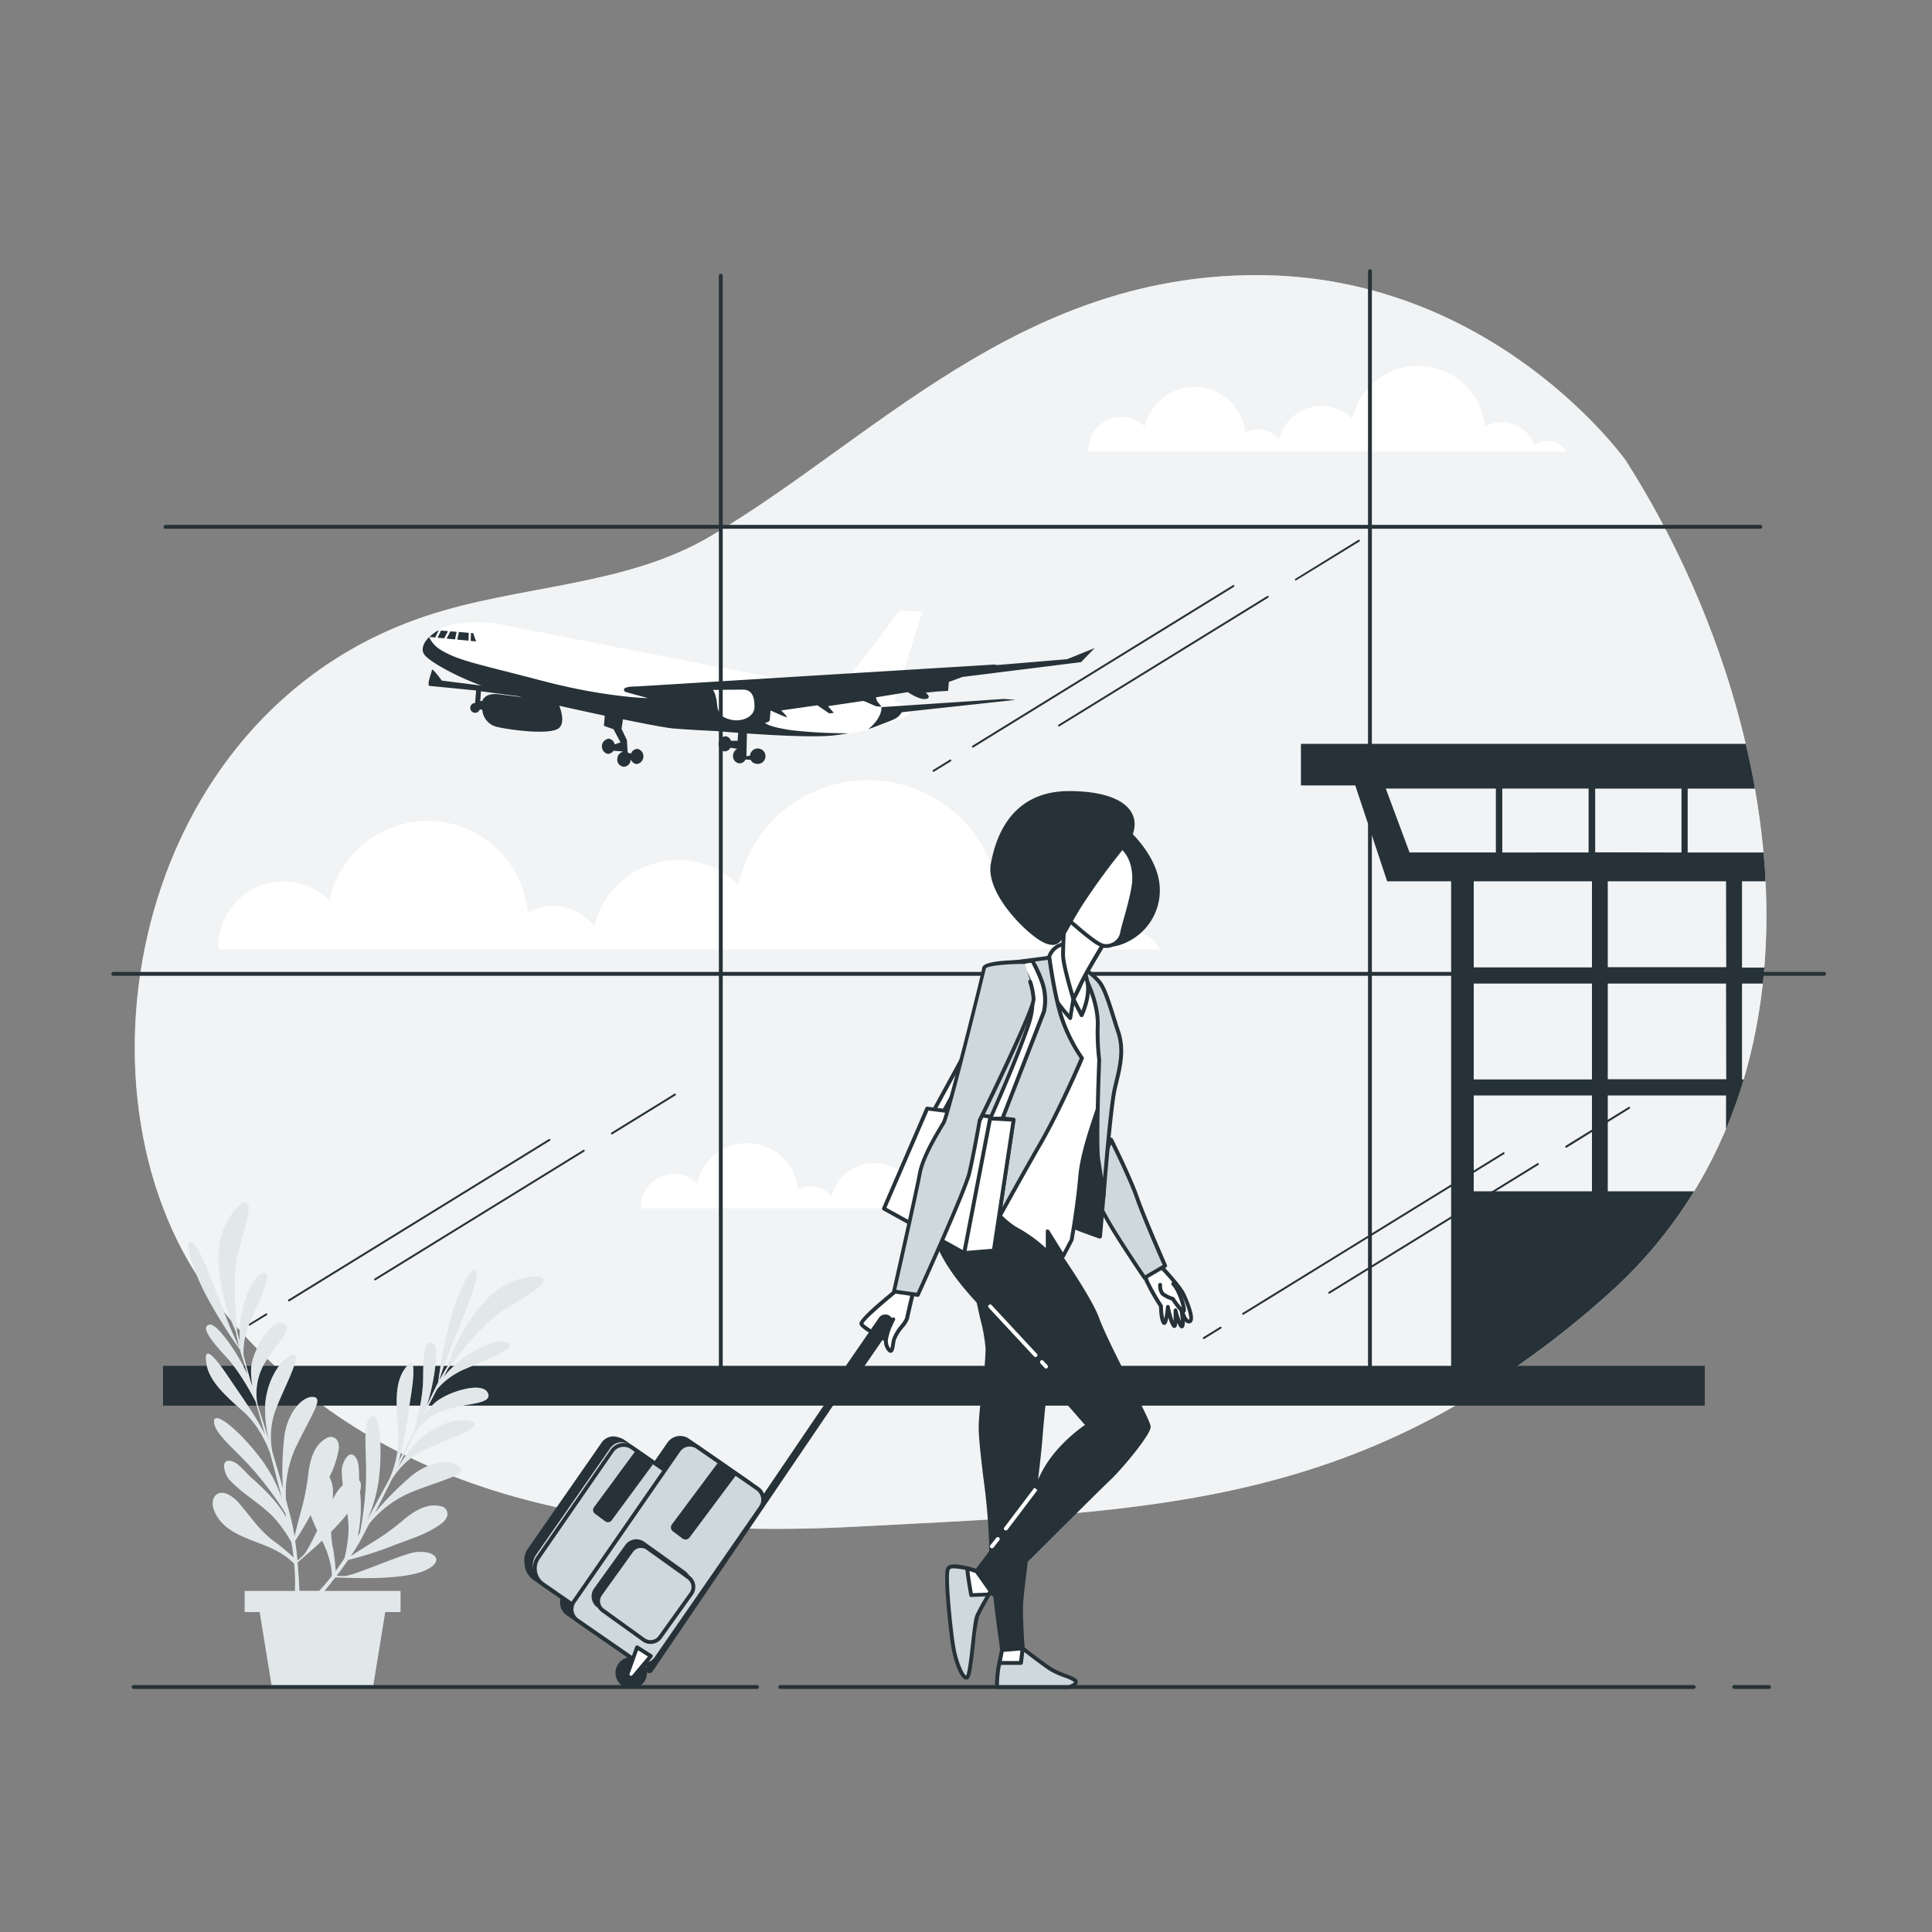
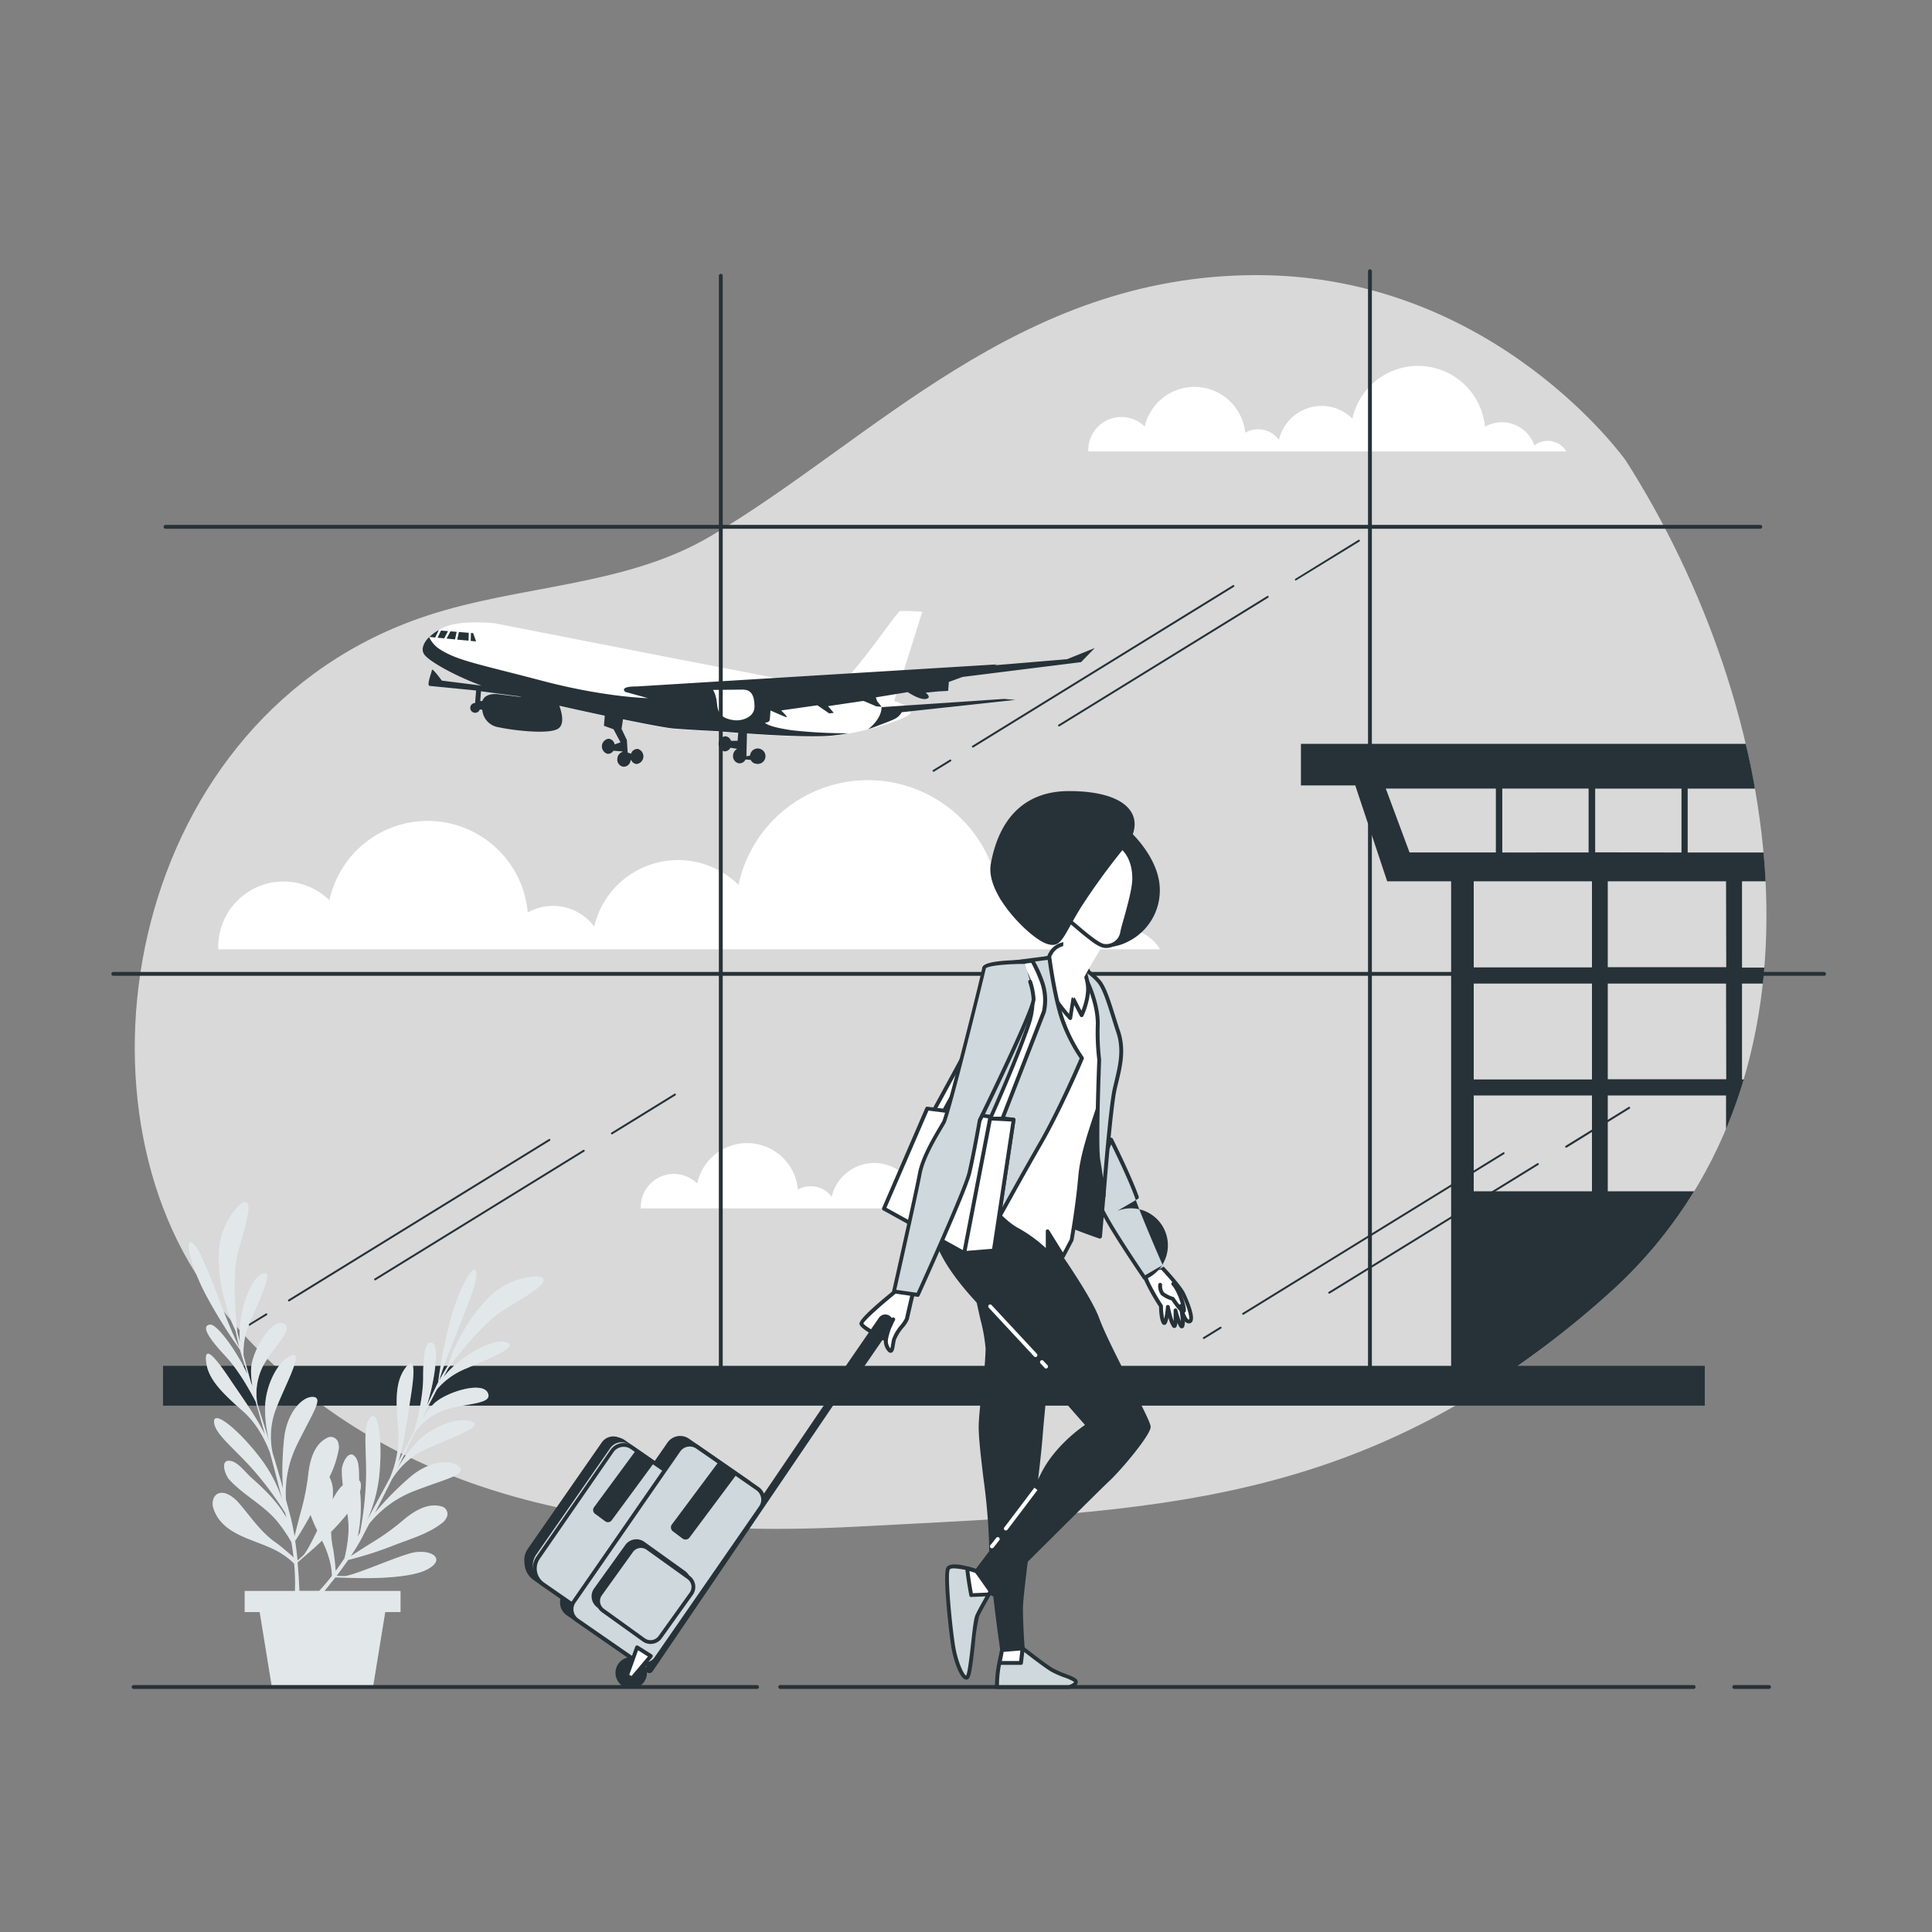
<svg xmlns="http://www.w3.org/2000/svg" viewBox="0 0 500 500">
  <rect x="0" y="0" width="500" height="500" fill="#808080" stroke="none" />
  <g id="freepik--background-simple--inject-274">
-     <path d="M420.7,119.11s-34.06-48-95.65-47.91S225.93,114,183.78,138.83c-22.07,13-49.25,12.54-73.42,20.56C33.07,185,15.64,285.85,55.74,336.77c34.72,44.07,88.22,62.44,165.58,58.34s132-4.32,194.56-59.91S461.42,182.79,420.7,119.11Z" style="fill:#CFD8DC" />
    <path d="M420.7,119.11s-34.06-48-95.65-47.91S225.93,114,183.78,138.83c-22.07,13-49.25,12.54-73.42,20.56C33.07,185,15.64,285.85,55.74,336.77c34.72,44.07,88.22,62.44,165.58,58.34s132-4.32,194.56-59.91S461.42,182.79,420.7,119.11Z" style="fill:#fff;opacity:0.7" />
  </g>
  <g id="freepik--Clouds--inject-274">
    <path d="M400.54,114.1a5.62,5.62,0,0,0-3.44,1.17,8.9,8.9,0,0,0-12.79-4.84A17.4,17.4,0,0,0,350,108.34a11.32,11.32,0,0,0-19,5.49,6.76,6.76,0,0,0-5.42-2.73,6.66,6.66,0,0,0-3.32.88,13.2,13.2,0,0,0-26-1.59,8.59,8.59,0,0,0-14.62,6.12c0,.11,0,.21,0,.32H405.37A5.65,5.65,0,0,0,400.54,114.1Z" style="fill:#fff" />
    <path d="M284.76,310a5.62,5.62,0,0,0-3.43,1.17,8.9,8.9,0,0,0-12.79-4.84,17.41,17.41,0,0,0-34.35-2.09,11.3,11.3,0,0,0-18.95,5.49,6.75,6.75,0,0,0-8.74-1.86,13.2,13.2,0,0,0-26.06-1.58,8.58,8.58,0,0,0-14.61,6.12c0,.11,0,.21,0,.32H289.6A5.68,5.68,0,0,0,284.76,310Z" style="fill:#fff" />
    <path d="M290.71,240.32a11.09,11.09,0,0,0-6.77,2.3,17.52,17.52,0,0,0-25.18-9.53A34.27,34.27,0,0,0,191.12,229a22.28,22.28,0,0,0-37.34,10.81,13.28,13.28,0,0,0-17.2-3.65A26,26,0,0,0,85.26,233a16.91,16.91,0,0,0-28.78,12.05c0,.21,0,.42,0,.63H300.23A11.12,11.12,0,0,0,290.71,240.32Z" style="fill:#fff" />
  </g>
  <g id="freepik--Airplane--inject-274">
    <path d="M231.29,181.37,172,169.91l-43.31-8.48a13.77,13.77,0,0,0-1.57-.21c-2.31-.18-8.68-.48-12.18,1.11-4.33,2-6.43,5-5.2,7s9.23,6.29,16.44,8.72,43,10.16,48,10.56,11.3.68,11.3.68,21.38,1.94,29.55,1.2,20-4.41,20.62-6S231.29,181.37,231.29,181.37Z" style="fill:#fff" />
    <path d="M208.68,177.48s6.44.51,9.35-1.11,14.18-18.08,14.89-18.26a55.67,55.67,0,0,1,5.77.23L231,182.73l-23.21-5.1Z" style="fill:#fff" />
    <path d="M224.68,188.72s1.67-.56,2.63-.95,3.1-1.14,4.3-1.74a4.22,4.22,0,0,0,1.76-1.71l29.44-3.2-3-.24L228.15,183C228.13,186.21,224.68,188.72,224.68,188.72Z" style="fill:#263238" />
    <path d="M276.16,170.6l-18.78,1.57.63-.23-57.33,3.51-36,2.21s-4.39-.12-2.89,1.39l5.89,1.63s-11.1-.2-27.43-4.51S118.41,171,113.78,168a7.41,7.41,0,0,1-2.72-3.13h0c-1.56,1.55-2.09,3.21-1.32,4.43,1.15,1.81,8.16,5.71,15,8.19l-.31-.08-10.09-1.27s-2.5-3.44-2.56-2.75-1.48,4.05-.56,4.13,12,1.18,12,1.18l-.26,3.24a1.25,1.25,0,0,0-1.25,1.16,1.27,1.27,0,0,0,1.16,1.37,1.28,1.28,0,0,0,1.32-.9,1.53,1.53,0,0,0,.48.11h.15a4.92,4.92,0,0,0,4.12,4.51c3.19.72,12.36,1.92,15.25.53,2.09-1,1.21-4.32.56-6.07,3.88.88,7.93,1.76,11.76,2.58l-.21,2.61,2.48.89,1.81,3.39-1.53.53a1.76,1.76,0,0,0-1.52-1.47,2,2,0,0,0-.32,3.91,1.71,1.71,0,0,0,1.54-.8l2.33.18,0,.12a1.94,1.94,0,0,0-1.32,1.75,1.84,1.84,0,0,0,1.57,2.09,1.82,1.82,0,0,0,1.86-1.7l.17,0a1.68,1.68,0,0,0,1.38,1,2,2,0,0,0,.31-3.91,1.75,1.75,0,0,0-1.75,1.24l-.87-.3-.21-3.25-1.38-2.89.38-2.46c6.29,1.29,11.37,2.24,13,2.37,5.07.41,11.3.68,11.3.68s2.23.2,5.52.45l-.16,2.06h-1.71a1.72,1.72,0,0,0-1.44-1.18,2,2,0,0,0-.32,3.91,1.71,1.71,0,0,0,1.62-.94l1.68.28,0,.06a2,2,0,0,0-1,1.6,1.86,1.86,0,0,0,1.57,2.1,1.75,1.75,0,0,0,1.66-1l1.34.11a1.71,1.71,0,0,0,1.39,1,2,2,0,1,0-1.57-2.1l-.94.16.14-5.9c6.95.49,16.76,1,21.71.58,1.43-.13,3-.35,4.55-.63h0A130.43,130.43,0,0,1,205,189c-6.87-1-7-2-7-2s1.15.09,1.23-.83.18-2.3.18-2.3,3.13,1.41,4,1.71-1.25-1.72-1.25-1.72l9.37-1.33,3.08,2.1,1.17-.14-1.49-1.74,8.95-1.33.31,0,3.24,1.38,1.38.11L227,181.48l-.33-1,8.26-1.36s3.07,2.1,4.72,1.76-.1-1.62-.1-1.62l3.27-.32,2.56-.14.18-2.31,3.55-1.3,30.67-3.83,3.54-3.65Zm-147.33,9.05s-3.26-.45-4,1.78l-.08,0a1.45,1.45,0,0,0-.47,0l.2-2.53,9.65,1.29.89.22Z" style="fill:#263238" />
    <path d="M192.15,178.47l-7.64.08s.84,1,1.08,3.8,1.8,3.61,4.08,4,5.61-.71,5.6-3.49S194.47,178.42,192.15,178.47Z" style="fill:#fff" />
    <polygon points="114.13 163.19 113.24 165.04 114.96 165.2 115.95 163.34 114.13 163.19" style="fill:#263238" />
    <polygon points="121.82 165.87 123.21 166 122.46 163.86 121.88 163.81 121.82 165.87" style="fill:#263238" />
    <polygon points="118.76 163.56 118.33 165.53 121.25 165.81 121.31 163.77 118.76 163.56" style="fill:#263238" />
    <polygon points="118.19 163.52 116.57 163.39 115.57 165.26 117.76 165.48 118.19 163.52" style="fill:#263238" />
    <path d="M113.52,163.14h-.13a12.34,12.34,0,0,0-2.26,1.7l1.5.15Z" style="fill:#263238" />
  </g>
  <g id="freepik--Window--inject-274">
    <path d="M456.94,228.08q-.19-3.72-.54-7.45H436.77V204.09h17.41q-1-5.82-2.39-11.58H336.68v10.75h14.06L359,228.08h16.55V356.29h13.16a247.56,247.56,0,0,0,27.16-21.09,118.68,118.68,0,0,0,22.57-26.89H416.09V283.5H446.7v8.69a126.24,126.24,0,0,0,4.58-12.83h-.45V254.55h5.4q.22-2.07.39-4.14h-5.79V228.08Zm-68.15-24h22.34v16.54H388.79Zm-24,16.54-6.15-16.54h28.49v16.54ZM412,308.31h-30.6V283.5H412Zm0-28.95h-30.6V254.55H412Zm0-29h-30.6V228.08H412Zm.83-29.78V204.09h22.34v16.54Zm33.92,58.73H416.09V254.55H446.7Zm0-29H416.09V228.08H446.7Z" style="fill:#263238" />
    <rect x="42.19" y="353.48" width="399.01" height="10.3" style="fill:#263238" />
    <path d="M354.54,359.1a.5.5,0,0,1-.5-.5V70.2a.5.5,0,1,1,1,0V358.6A.5.5,0,0,1,354.54,359.1Z" style="fill:#263238" />
    <path d="M186.54,359.1a.5.5,0,0,1-.5-.5V71.37a.5.5,0,1,1,1,0V358.6A.5.5,0,0,1,186.54,359.1Z" style="fill:#263238" />
    <path d="M472.07,252.54H29.33a.5.5,0,0,1-.5-.5.5.5,0,0,1,.5-.5H472.07a.5.5,0,0,1,.5.5A.5.5,0,0,1,472.07,252.54Z" style="fill:#263238" />
    <path d="M455.56,136.84H42.84a.5.5,0,0,1-.5-.5.5.5,0,0,1,.5-.5H455.56a.5.5,0,0,1,.5.5A.5.5,0,0,1,455.56,136.84Z" style="fill:#263238" />
    <path d="M241.6,199.74a.25.25,0,0,1-.13-.46l4.34-2.68a.26.26,0,0,1,.35.08.27.27,0,0,1-.08.35l-4.35,2.67A.22.22,0,0,1,241.6,199.74Z" style="fill:#263238" />
    <path d="M251.79,193.46a.25.25,0,0,1-.14-.46l67.42-41.55a.27.27,0,0,1,.35.08.26.26,0,0,1-.09.35l-67.41,41.55A.31.31,0,0,1,251.79,193.46Z" style="fill:#263238" />
    <path d="M274.08,188a.25.25,0,0,1-.21-.12.25.25,0,0,1,.08-.34l54-33.29a.24.24,0,0,1,.34.08.26.26,0,0,1-.08.35l-54,33.28A.25.25,0,0,1,274.08,188Z" style="fill:#263238" />
    <path d="M335.38,150.24a.25.25,0,0,1-.22-.12.25.25,0,0,1,.09-.34l16.31-10.06a.25.25,0,0,1,.34.08.26.26,0,0,1-.08.35l-16.31,10A.22.22,0,0,1,335.38,150.24Z" style="fill:#263238" />
    <path d="M64.59,343.08a.25.25,0,0,1-.14-.46l4.35-2.68a.24.24,0,0,1,.34.08.24.24,0,0,1-.08.34L64.72,343A.22.22,0,0,1,64.59,343.08Z" style="fill:#263238" />
    <path d="M74.77,336.8a.25.25,0,0,1-.13-.46l67.42-41.55a.24.24,0,0,1,.34.08.26.26,0,0,1-.08.35L74.9,336.77A.28.28,0,0,1,74.77,336.8Z" style="fill:#263238" />
    <path d="M97.07,331.35a.25.25,0,0,1-.21-.12.24.24,0,0,1,.08-.34l54-33.29a.26.26,0,0,1,.35.08.25.25,0,0,1-.08.34l-54,33.29A.2.2,0,0,1,97.07,331.35Z" style="fill:#263238" />
    <path d="M158.36,293.58a.27.27,0,0,1-.21-.12.26.26,0,0,1,.08-.35l16.31-10.05a.26.26,0,0,1,.35.08.27.27,0,0,1-.08.35l-16.32,10.05A.28.28,0,0,1,158.36,293.58Z" style="fill:#263238" />
    <path d="M311.54,346.53a.25.25,0,0,1-.13-.46l4.35-2.68a.25.25,0,0,1,.34.08.26.26,0,0,1-.08.35l-4.35,2.68A.28.28,0,0,1,311.54,346.53Z" style="fill:#263238" />
    <path d="M321.73,340.26a.27.27,0,0,1-.22-.12.26.26,0,0,1,.09-.35L389,298.25a.25.25,0,0,1,.35.08.26.26,0,0,1-.08.34l-67.42,41.55A.33.33,0,0,1,321.73,340.26Z" style="fill:#263238" />
    <path d="M344,334.8a.25.25,0,0,1-.13-.46l54-33.29a.25.25,0,0,1,.34.08.25.25,0,0,1-.08.35l-54,33.29A.31.31,0,0,1,344,334.8Z" style="fill:#263238" />
    <path d="M405.32,297a.25.25,0,0,1-.22-.12.25.25,0,0,1,.09-.34l16.31-10.06a.25.25,0,0,1,.34.09.24.24,0,0,1-.08.34L405.45,297A.22.22,0,0,1,405.32,297Z" style="fill:#263238" />
  </g>
  <g id="freepik--Plants--inject-274">
    <path d="M59.14,356.39c3,4.47,7.22,10.29,9.46,14.95-.86-3.08-1.69-6-2.45-8.61-1.15-2.25-4.22-7.94-7.76-11.73-4.5-4.82-6.43-7.92-4-8.18,1.68-.19,6.59,6.36,9.67,12.86-.67-2.23-1.2-3.92-1.52-4.91-.14-.45-.29-.95-.43-1.47a131.09,131.09,0,0,1-8.69-13.94c-4.55-8.5-6-16.52-3-13.07,2.79,3.18,7.65,19,11.51,26.4-.32-1.28-.63-2.7-.91-4.09-.54-1.36-1.26-2.73-1.67-4-.63-1.91-1.18-3.85-1.63-5.82a40.63,40.63,0,0,1-1.11-9.38,19,19,0,0,1,2.91-10.49c.52-.79,3.72-5.56,4.7-3.1a2.51,2.51,0,0,1,.07,1.25c-.47,4.07-1.94,7.8-2.85,11.76-1.37,5.92-.46,15.86,0,20.09l.66,2.46c-.64-7.37,2.55-16.1,5.51-17.62,3.66-1.89.07,5.52-2.75,12a19.22,19.22,0,0,0-1.83,9.08c.57,2.13,1.23,4.52,1.92,6.94q.21.5.39,1A20.87,20.87,0,0,1,65,354c.28-4.22,5.07-12.69,8.25-11.5s-2.21,5.66-5.09,10.86a15.69,15.69,0,0,0-1.66,9.32l.09.57c.33,1.1.65,2.16,1,3.17.75,2.36,1.44,4.59,2.11,6.76a33.85,33.85,0,0,1-1.07-9.64c.4-6.2,4-12.05,7.06-12.85s-2.72,9.31-4.65,15a20.33,20.33,0,0,0-.51,10.25c.93,3.08,1.81,6.1,2.7,9.32a77.83,77.83,0,0,1,.27-12.6c.59-6.9,4.69-11.31,7.51-11.13s-.12,4.1-4.2,12.47A28.11,28.11,0,0,0,74,388.14c.37,1.36.74,2.75,1.13,4.2.43,1.65.79,3.45,1.09,5.29.41-1.64,1-4,1.73-6.69a61,61,0,0,0,1.79-9c.38-3.52,1.31-7.9,4.76-9.73a2,2,0,0,1,2.89.78,3.86,3.86,0,0,1,.21,2.38,26.25,26.25,0,0,1-2.35,6.89,8.09,8.09,0,0,1,.9,4.22c0,.55,0,1.1-.09,1.64q.45-.84.87-1.53a9.69,9.69,0,0,1,1.81-2.23,28.87,28.87,0,0,1-.27-3.94c0-1.71,2-6.07,3.81-2.84.73,1.3.59,3.83.66,5.52.5.46.64,1.42.23,2.92a37.48,37.48,0,0,1-.61,11.68l.62-1.09A86.82,86.82,0,0,0,94.73,383c.23-7.59-1-13.82,1.09-16.16s3.22,5.89,2.35,14.86a37.28,37.28,0,0,1-3.23,11.83c2-3.64,4-7.36,5.93-10.94a27.69,27.69,0,0,0,2.24-12.33c-.6-6.62-1-12,1.47-15.75s3-1.3,1.8,6.45c-.84,5.33-1.74,12.44-3.29,17.38,1.48-2.83,2.85-5.52,4.09-8,.7-2.43,2.34-8.68,2.33-13.87,0-6.6.71-10.17,2.66-8.72,1.36,1,.48,9.15-1.7,16,1-2.09,1.79-3.69,2.24-4.63.2-.43.43-.89.68-1.37a130.77,130.77,0,0,1,3.16-16.11c2.48-9.32,6.88-16.18,6.74-11.59-.12,4.22-7.34,19.08-9.59,27.15.63-1.16,1.37-2.41,2.12-3.62.53-1.36.94-2.85,1.49-4,.85-1.83,1.77-3.63,2.78-5.37a40.13,40.13,0,0,1,5.6-7.61A18.87,18.87,0,0,1,135,330.9c.92-.22,6.51-1.53,5.55.93a2.5,2.5,0,0,1-.8,1c-3.12,2.65-6.74,4.38-10.11,6.65-5,3.4-11.16,11.28-13.69,14.7l-1.21,2.25c4.57-5.82,12.86-10,16.06-9.12,4,1.11-3.72,4.08-10.2,6.88a19.38,19.38,0,0,0-7.53,5.39c-1,1.95-2.18,4.15-3.33,6.39l-.39,1a20.78,20.78,0,0,1,3-3.76c3.09-2.91,12.37-5.83,13.87-2.78s-5.47,2.63-11.12,4.46a15.65,15.65,0,0,0-7.58,5.68c-.1.16-.21.32-.32.47-.51,1-1,2-1.45,3-1.07,2.24-2.08,4.34-3.08,6.38a34.28,34.28,0,0,1,5.8-7.78c4.53-4.26,11.17-6.05,13.93-4.57S114,373,108.74,375.79a20.34,20.34,0,0,0-7.37,7.14c-1.43,2.88-2.85,5.7-4.39,8.66a76.47,76.47,0,0,1,8.8-9c5.13-4.64,11.14-5.06,13.07-3s-2.88,2.91-11.57,6.24a28,28,0,0,0-11.71,8.48c-.66,1.24-1.33,2.51-2,3.83-.81,1.5-1.78,3.06-2.82,4.61,1.42-.92,3.51-2.26,5.83-3.71a60.17,60.17,0,0,0,7.43-5.33c2.68-2.3,6.35-4.88,10.12-3.87a2,2,0,0,1,1.58,2.55,3.87,3.87,0,0,1-1.48,1.89c-3.56,2.75-8.34,4.08-12.48,5.71a94.26,94.26,0,0,1-11.65,3.72c-1,1.41-2,2.8-3,4.13l1.85.06c2.2.06,12.13-4.44,17.17-5.88s9.75,1.29,4.47,4.13-19.65,2.21-19.65,2.21l-4.15-.13c-1,1.25-1.92,2.43-2.82,3.52h19.68v5.45H99.69l-3.16,19.42H70.37l-3.16-19.42H63.33v-5.45h13a50,50,0,0,0-.2-7.08,17,17,0,0,0-2.87-2.33c-5.73-3.95-15.44-4.28-18-11.9-.62-1.84.09-4.19,2.28-4.09,1.58.07,3.26,1.46,4.24,2.6,3.27,3.78,5.74,7.7,10,10.57.19.13,2.88,2.27,4.21,3.59-.14-1.24-.33-2.56-.57-4a38.27,38.27,0,0,0-3.52-5.2c-3.48-4.33-8.78-6.87-12.56-11-1.15-1.26-2.67-5.81.85-4.68,1.57.51,3.42,2.88,4.64,4,3.47,3.09,7,6.44,9.29,10.55-.1-.41-.19-.81-.29-1.22a85.61,85.61,0,0,0-8.2-11.07c-5-5.7-10.15-9.43-10.23-12.55s6.38,2.11,11.86,9.26A37,37,0,0,1,73,388c-1-4.05-2.07-8.13-3.13-12.05-.72-1.95-2.85-7-6.78-10.54-5-4.42-9-8.07-9.67-12.51S54.75,349.88,59.14,356.39Zm27.72,50.19c.74-1,1.51-2.11,2.3-3.31a38.46,38.46,0,0,0,1-6.2,25.32,25.32,0,0,0-.25-5.36,59.66,59.66,0,0,1-4.23,4.73,22.89,22.89,0,0,0,.57,4.64C86.28,401.3,86.79,404.7,86.86,406.58Zm-4.25,5.14c1-1.07,2.11-2.35,3.3-3.89a16.78,16.78,0,0,0-.51-3.66,26.12,26.12,0,0,0-2.05-5.47c-1.84,1.76-3.2,2.92-3.2,2.92L77,404.36c.25,2.72.39,5.28.48,7.36ZM77,403.87l1.39-1.23c.8-.7,2.19-3.41,3.72-6.54a39.4,39.4,0,0,1-1.73-4.05c-1.65,3.06-3.14,5.44-4,6.73C76.63,400.48,76.83,402.2,77,403.87Z" style="fill:#CFD8DC" />
    <path d="M59.14,356.39c3,4.47,7.22,10.29,9.46,14.95-.86-3.08-1.69-6-2.45-8.61-1.15-2.25-4.22-7.94-7.76-11.73-4.5-4.82-6.43-7.92-4-8.18,1.68-.19,6.59,6.36,9.67,12.86-.67-2.23-1.2-3.92-1.52-4.91-.14-.45-.29-.95-.43-1.47a131.09,131.09,0,0,1-8.69-13.94c-4.55-8.5-6-16.52-3-13.07,2.79,3.18,7.65,19,11.51,26.4-.32-1.28-.63-2.7-.91-4.09-.54-1.36-1.26-2.73-1.67-4-.63-1.91-1.18-3.85-1.63-5.82a40.63,40.63,0,0,1-1.11-9.38,19,19,0,0,1,2.91-10.49c.52-.79,3.72-5.56,4.7-3.1a2.51,2.51,0,0,1,.07,1.25c-.47,4.07-1.94,7.8-2.85,11.76-1.37,5.92-.46,15.86,0,20.09l.66,2.46c-.64-7.37,2.55-16.1,5.51-17.62,3.66-1.89.07,5.52-2.75,12a19.22,19.22,0,0,0-1.83,9.08c.57,2.13,1.23,4.52,1.92,6.94q.21.5.39,1A20.87,20.87,0,0,1,65,354c.28-4.22,5.07-12.69,8.25-11.5s-2.21,5.66-5.09,10.86a15.69,15.69,0,0,0-1.66,9.32l.09.57c.33,1.1.65,2.16,1,3.17.75,2.36,1.44,4.59,2.11,6.76a33.85,33.85,0,0,1-1.07-9.64c.4-6.2,4-12.05,7.06-12.85s-2.72,9.31-4.65,15a20.33,20.33,0,0,0-.51,10.25c.93,3.08,1.81,6.1,2.7,9.32a77.83,77.83,0,0,1,.27-12.6c.59-6.9,4.69-11.31,7.51-11.13s-.12,4.1-4.2,12.47A28.11,28.11,0,0,0,74,388.14c.37,1.36.74,2.75,1.13,4.2.43,1.65.79,3.45,1.09,5.29.41-1.64,1-4,1.73-6.69a61,61,0,0,0,1.79-9c.38-3.52,1.31-7.9,4.76-9.73a2,2,0,0,1,2.89.78,3.86,3.86,0,0,1,.21,2.38,26.25,26.25,0,0,1-2.35,6.89,8.09,8.09,0,0,1,.9,4.22c0,.55,0,1.1-.09,1.64q.45-.84.87-1.53a9.69,9.69,0,0,1,1.81-2.23,28.87,28.87,0,0,1-.27-3.94c0-1.71,2-6.07,3.81-2.84.73,1.3.59,3.83.66,5.52.5.46.64,1.42.23,2.92a37.48,37.48,0,0,1-.61,11.68l.62-1.09A86.82,86.82,0,0,0,94.73,383c.23-7.59-1-13.82,1.09-16.16s3.22,5.89,2.35,14.86a37.28,37.28,0,0,1-3.23,11.83c2-3.64,4-7.36,5.93-10.94a27.69,27.69,0,0,0,2.24-12.33c-.6-6.62-1-12,1.47-15.75s3-1.3,1.8,6.45c-.84,5.33-1.74,12.44-3.29,17.38,1.48-2.83,2.85-5.52,4.09-8,.7-2.43,2.34-8.68,2.33-13.87,0-6.6.71-10.17,2.66-8.72,1.36,1,.48,9.15-1.7,16,1-2.09,1.79-3.69,2.24-4.63.2-.43.43-.89.68-1.37a130.77,130.77,0,0,1,3.16-16.11c2.48-9.32,6.88-16.18,6.74-11.59-.12,4.22-7.34,19.08-9.59,27.15.63-1.16,1.37-2.41,2.12-3.62.53-1.36.94-2.85,1.49-4,.85-1.83,1.77-3.63,2.78-5.37a40.13,40.13,0,0,1,5.6-7.61A18.87,18.87,0,0,1,135,330.9c.92-.22,6.51-1.53,5.55.93a2.5,2.5,0,0,1-.8,1c-3.12,2.65-6.74,4.38-10.11,6.65-5,3.4-11.16,11.28-13.69,14.7l-1.21,2.25c4.57-5.82,12.86-10,16.06-9.12,4,1.11-3.72,4.08-10.2,6.88a19.38,19.38,0,0,0-7.53,5.39c-1,1.95-2.18,4.15-3.33,6.39l-.39,1a20.78,20.78,0,0,1,3-3.76c3.09-2.91,12.37-5.83,13.87-2.78s-5.47,2.63-11.12,4.46a15.65,15.65,0,0,0-7.58,5.68c-.1.16-.21.32-.32.47-.51,1-1,2-1.45,3-1.07,2.24-2.08,4.34-3.08,6.38a34.28,34.28,0,0,1,5.8-7.78c4.53-4.26,11.17-6.05,13.93-4.57S114,373,108.74,375.79a20.34,20.34,0,0,0-7.37,7.14c-1.43,2.88-2.85,5.7-4.39,8.66a76.47,76.47,0,0,1,8.8-9c5.13-4.64,11.14-5.06,13.07-3s-2.88,2.91-11.57,6.24a28,28,0,0,0-11.71,8.48c-.66,1.24-1.33,2.51-2,3.83-.81,1.5-1.78,3.06-2.82,4.61,1.42-.92,3.51-2.26,5.83-3.71a60.17,60.17,0,0,0,7.43-5.33c2.68-2.3,6.35-4.88,10.12-3.87a2,2,0,0,1,1.58,2.55,3.87,3.87,0,0,1-1.48,1.89c-3.56,2.75-8.34,4.08-12.48,5.71a94.26,94.26,0,0,1-11.65,3.72c-1,1.41-2,2.8-3,4.13l1.85.06c2.2.06,12.13-4.44,17.17-5.88s9.75,1.29,4.47,4.13-19.65,2.21-19.65,2.21l-4.15-.13c-1,1.25-1.92,2.43-2.82,3.52h19.68v5.45H99.69l-3.16,19.42H70.37l-3.16-19.42H63.33v-5.45h13a50,50,0,0,0-.2-7.08,17,17,0,0,0-2.87-2.33c-5.73-3.95-15.44-4.28-18-11.9-.62-1.84.09-4.19,2.28-4.09,1.58.07,3.26,1.46,4.24,2.6,3.27,3.78,5.74,7.7,10,10.57.19.13,2.88,2.27,4.21,3.59-.14-1.24-.33-2.56-.57-4a38.27,38.27,0,0,0-3.52-5.2c-3.48-4.33-8.78-6.87-12.56-11-1.15-1.26-2.67-5.81.85-4.68,1.57.51,3.42,2.88,4.64,4,3.47,3.09,7,6.44,9.29,10.55-.1-.41-.19-.81-.29-1.22a85.61,85.61,0,0,0-8.2-11.07c-5-5.7-10.15-9.43-10.23-12.55s6.38,2.11,11.86,9.26A37,37,0,0,1,73,388c-1-4.05-2.07-8.13-3.13-12.05-.72-1.95-2.85-7-6.78-10.54-5-4.42-9-8.07-9.67-12.51S54.75,349.88,59.14,356.39Zm27.72,50.19c.74-1,1.51-2.11,2.3-3.31a38.46,38.46,0,0,0,1-6.2,25.32,25.32,0,0,0-.25-5.36,59.66,59.66,0,0,1-4.23,4.73,22.89,22.89,0,0,0,.57,4.64C86.28,401.3,86.79,404.7,86.86,406.58Zm-4.25,5.14c1-1.07,2.11-2.35,3.3-3.89a16.78,16.78,0,0,0-.51-3.66,26.12,26.12,0,0,0-2.05-5.47c-1.84,1.76-3.2,2.92-3.2,2.92L77,404.36c.25,2.72.39,5.28.48,7.36ZM77,403.87l1.39-1.23c.8-.7,2.19-3.41,3.72-6.54a39.4,39.4,0,0,1-1.73-4.05c-1.65,3.06-3.14,5.44-4,6.73C76.63,400.48,76.83,402.2,77,403.87Z" style="fill:#fff;opacity:0.4" />
  </g>
  <g id="freepik--Floor--inject-274">
    <path d="M457.82,437.09h-9a.5.5,0,0,1,0-1h9a.5.5,0,0,1,0,1Z" style="fill:#263238" />
    <path d="M438.31,437.09H201.93a.5.5,0,0,1,0-1H438.31a.5.5,0,0,1,0,1Z" style="fill:#263238" />
    <path d="M195.92,437.09H34.58a.5.5,0,1,1,0-1H195.92a.5.5,0,1,1,0,1Z" style="fill:#263238" />
  </g>
  <g id="freepik--Character--inject-274">
    <path d="M274.9,318s-4.67,42-5.56,53.51-5.1,40-5.1,44.63.44,10.44.44,10.44l-5.33.44s-2.88-19.54-2.88-28-2.89-24.65-2.67-30.42,1.78-14.43,1.78-19.54-5.11-17.76-4.66-35.3S274.9,318,274.9,318Z" style="fill:#263238" />
    <path d="M259.35,427.54a.5.5,0,0,1-.49-.42c0-.2-2.89-19.68-2.89-28.05a163.09,163.09,0,0,0-1.47-16.59c-.67-5.65-1.31-11-1.2-13.85s.51-6.09.89-9.35a98,98,0,0,0,.89-10.17,42.9,42.9,0,0,0-1.33-7.57c-1.45-6.4-3.63-16.08-3.33-27.75.09-3.69,1.21-6,3.32-6.91,6.68-2.83,20.89,10.22,21.5,10.78a.49.49,0,0,1,.15.42c0,.42-4.67,42.09-5.55,53.49-.44,5.76-1.73,15.88-2.87,24.81s-2.23,17.47-2.23,19.78c0,4.59.44,10.34.44,10.4a.5.5,0,0,1-.46.54l-5.33.44ZM256,307.46a4.68,4.68,0,0,0-1.82.34c-1.72.72-2.63,2.75-2.71,6-.3,11.54,1.87,21.15,3.3,27.5a42.68,42.68,0,0,1,1.36,7.79,102.4,102.4,0,0,1-.89,10.29c-.39,3.24-.79,6.6-.89,9.27s.53,8.08,1.2,13.69A164.39,164.39,0,0,1,257,399.07c0,7.58,2.37,24.42,2.81,27.44l4.37-.37c-.11-1.5-.41-6.14-.41-10,0-2.37,1-10.5,2.24-19.91,1.13-8.91,2.42-19,2.87-24.75.84-11,5.13-49.75,5.52-53.28C272.83,316.84,262.19,307.46,256,307.46Z" style="fill:#263238" />
    <path d="M264.68,426.6s5.33,4.22,7.55,5.55,6.22,2.22,6.22,3.11-1.78,1.33-1.78,1.33H258a32,32,0,0,1,.44-5.33c.45-2,.89-4.22.89-4.22Z" style="fill:#CFD8DC" />
    <path d="M276.67,437.09H258a.5.5,0,0,1-.5-.5,32,32,0,0,1,.46-5.44c.44-2,.88-4.2.88-4.2a.52.52,0,0,1,.45-.41l5.33-.44a.49.49,0,0,1,.35.11c.05,0,5.33,4.21,7.5,5.51a23.22,23.22,0,0,0,3.25,1.45c1.93.74,3.21,1.23,3.21,2.09,0,1.22-1.8,1.73-2.16,1.82Zm-18.14-1h18.08c.64-.17,1.34-.56,1.34-.83a12.14,12.14,0,0,0-2.57-1.16,23,23,0,0,1-3.41-1.52c-2-1.22-6.53-4.75-7.44-5.47l-4.76.4c-.15.71-.48,2.35-.82,3.86A29.07,29.07,0,0,0,258.53,436.09Z" style="fill:#263238" />
    <path d="M264.24,430.37l.44-3.77-5.33.44s-.32,1.62-.69,3.33Z" style="fill:#fff" />
    <path d="M264.24,430.87h-5.58a.5.5,0,0,1-.39-.18.49.49,0,0,1-.1-.42c.37-1.71.69-3.32.69-3.32a.52.52,0,0,1,.45-.41l5.33-.44a.49.49,0,0,1,.4.15.49.49,0,0,1,.14.41l-.45,3.77A.5.5,0,0,1,264.24,430.87Zm-5-1h4.51l.32-2.72-4.34.36C259.67,428,259.49,428.88,259.28,429.87Z" style="fill:#263238" />
    <path d="M252.69,406.62s-6.44-2.22-7.33-.67.67,16.21,1.34,20.21,2.44,8.43,3.55,8,1.78-14,2.66-16,3.78-6.88,3.78-6.88Z" style="fill:#CFD8DC" />
    <path d="M250.09,434.68a1,1,0,0,1-.53-.15c-1.35-.76-2.79-4.89-3.36-8.29-.46-2.77-2.33-18.68-1.27-20.54s6.32-.11,7.92.44a.48.48,0,0,1,.22.15l4,4.66a.5.5,0,0,1,.05.58c0,.05-2.88,4.89-3.75,6.84a46.85,46.85,0,0,0-1.07,7.14c-.75,6.77-1.09,8.79-1.86,9.1A.91.91,0,0,1,250.09,434.68Zm-.11-.94Zm-3.09-27.85c-.57,0-1,.1-1.09.31-.75,1.31.63,15.3,1.39,19.87.68,4.09,2.22,7.28,2.84,7.59.45-.83.95-5.28,1.28-8.26.39-3.48.72-6.49,1.15-7.44.77-1.73,3-5.51,3.62-6.63L252.4,407A20.53,20.53,0,0,0,246.89,405.89Z" style="fill:#263238" />
    <path d="M250.32,405.92c.24,2.75,1,6.91,1,6.91l4.53-.18.8-1.37-4-4.66S251.63,406.25,250.32,405.92Z" style="fill:#fff" />
    <path d="M251.36,413.33a.49.49,0,0,1-.49-.4s-.81-4.22-1.05-7a.52.52,0,0,1,.18-.43.5.5,0,0,1,.44-.1c1.32.33,2.37.69,2.41.7a.48.48,0,0,1,.22.15l4,4.66a.5.5,0,0,1,.05.58l-.8,1.37a.47.47,0,0,1-.41.25l-4.53.18Zm-.47-6.74c.23,2.11.7,4.72.88,5.73l3.82-.16.49-.83-3.68-4.28C252.16,407,251.59,406.79,250.89,406.59Z" style="fill:#263238" />
    <path d="M248.47,301.37s-6.21,6.89-6.66,14.88,8.88,18,12.88,22.2,26.87,30.42,26.87,30.42-8,5.11-11.77,12.88-17.1,24.87-17.1,24.87l4.22,6s26.87-26.86,30-29.75,10.43-11.77,10.43-13.55-10.66-20.64-13.32-28-17.54-27.53-17.54-27.53S257.13,303.37,248.47,301.37Z" style="fill:#263238" />
    <path d="M256.91,413.11h0a.51.51,0,0,1-.37-.21l-4.22-6a.5.5,0,0,1,0-.59c.13-.17,13.33-17.14,17-24.78,3.3-6.8,9.66-11.51,11.47-12.76-3-3.41-22.82-26.11-26.48-30s-13.48-14.23-13-22.58c.45-8.08,6.53-14.9,6.79-15.18a.5.5,0,0,1,.49-.16c8.71,2,17.86,12.16,18.24,12.59.64.87,15,20.39,17.64,27.7,1.38,3.79,4.91,10.7,8,16.79,3.5,6.82,5.32,10.43,5.32,11.35,0,2.1-7.71,11.23-10.6,13.91-3.06,2.85-29.69,29.48-30,29.74A.47.47,0,0,1,256.91,413.11Zm-3.6-6.48,3.67,5.21c3.43-3.43,26.7-26.69,29.56-29.35,3.45-3.2,10.28-11.75,10.28-13.18,0-.76-2.78-6.15-5.21-10.9-3.13-6.11-6.68-13.05-8.08-16.9-2.61-7.18-17.33-27.21-17.47-27.41S257,304,248.65,301.93c-1,1.23-6,7.41-6.34,14.35-.44,7.92,9.14,18,12.74,21.83,4,4.18,26.65,30.17,26.88,30.43a.49.49,0,0,1,.12.4.51.51,0,0,1-.22.35c-.08,0-7.93,5.13-11.59,12.68C266.71,389.23,255.14,404.27,253.31,406.63Z" style="fill:#263238" />
    <path d="M270.74,354.18a.5.5,0,0,1-.37-.16l-1.07-1.15a.5.5,0,0,1,0-.71.49.49,0,0,1,.7,0l1.08,1.15a.5.5,0,0,1,0,.7A.51.51,0,0,1,270.74,354.18Z" style="fill:#fff" />
    <path d="M268,351.22a.52.52,0,0,1-.37-.16l-11.73-12.62a.5.5,0,0,1,0-.71.5.5,0,0,1,.7,0l11.73,12.62a.49.49,0,0,1,0,.7A.51.51,0,0,1,268,351.22Z" style="fill:#fff" />
    <path d="M256.7,400.7a.51.51,0,0,1-.36-.15.51.51,0,0,1,0-.71c.09-.08.4-.44,1.51-1.87a.5.5,0,0,1,.79.61c-1.18,1.52-1.47,1.85-1.59,2A.5.5,0,0,1,256.7,400.7Z" style="fill:#fff" />
    <path d="M260.33,396.07A.53.53,0,0,1,260,396a.51.51,0,0,1-.09-.7c3.35-4.39,7.78-10.28,7.78-10.28l.8.6s-4.43,5.9-7.78,10.29A.51.51,0,0,1,260.33,396.07Z" style="fill:#fff" />
    <path d="M300.65,328s4.44,4.66,5.55,6.88,2.89,6.88,1.56,7.1-2.22-4-2.22-4,.88,4,.44,5.1-1.78-4-1.78-4,.23,4.66-.44,4-1.55-4.88-1.55-4.88-.45,5.11-1.11,4-.67-4.22-.67-4.22a51.69,51.69,0,0,1-3.33-5.78A10,10,0,0,1,296,328.9Z" style="fill:#fff" />
    <path d="M305.82,343.77h0c-.22,0-.55,0-1.11-1.43-.12,1.1-.39,1.21-.56,1.29a.61.61,0,0,1-.71-.16,7.24,7.24,0,0,1-1.05-2.51c-.34,1.77-.72,1.86-.94,1.91a.67.67,0,0,1-.75-.39c-.66-1.08-.73-3.62-.74-4.32a51.65,51.65,0,0,1-3.29-5.72,10.11,10.11,0,0,1-1.15-3.54.5.5,0,0,1,.4-.49l4.67-.89a.5.5,0,0,1,.45.15c.19.19,4.51,4.74,5.64,7,0,.05,2.76,5.61,1.91,7.28a1,1,0,0,1-.72.54,1.35,1.35,0,0,1-1.24-.55,3.69,3.69,0,0,1-.16,1.35A.66.66,0,0,1,305.82,343.77Zm-1.62-5.15a.5.5,0,0,1,.49.37,28.86,28.86,0,0,0,.91,2.94,24,24,0,0,0-.51-3.62,1.77,1.77,0,0,1,0-.2.5.5,0,0,1,1-.21.8.8,0,0,1,0,.18c.41,1.83,1.19,3.47,1.61,3.43.36-.4-.47-3.49-1.92-6.39-.93-1.87-4.43-5.66-5.27-6.56l-3.92.74a14.65,14.65,0,0,0,1,2.73,52.55,52.55,0,0,0,3.29,5.7.47.47,0,0,1,.09.28,16.39,16.39,0,0,0,.33,3.28,26,26,0,0,0,.45-3.1.5.5,0,0,1,.46-.46.47.47,0,0,1,.52.4,32.8,32.8,0,0,0,1,3.78c0-.75,0-1.82,0-2.77a.51.51,0,0,1,.43-.52Z" style="fill:#263238" />
-     <path d="M300.25,332.51a3.43,3.43,0,0,0,.61,2.29,8.43,8.43,0,0,0,2.65,1.33s2.9,4.35,2.9,2.9a14.18,14.18,0,0,0-2.78-6.76" style="fill:#fff" />
    <path d="M306.25,339.83c-.37,0-1.12-.39-3.06-3.28a8.05,8.05,0,0,1-2.69-1.39,3.88,3.88,0,0,1-.75-2.69.5.5,0,0,1,.54-.46.5.5,0,0,1,.46.54,2.87,2.87,0,0,0,.46,1.9,8,8,0,0,0,2.45,1.21.45.45,0,0,1,.27.2,25.06,25.06,0,0,0,1.91,2.53c-.31-1.68-1.49-4.7-2.56-5.77a.5.5,0,1,1,.71-.71c1.45,1.46,2.92,5.62,2.92,7.12a.71.71,0,0,1-.47.77A.5.5,0,0,1,306.25,339.83Zm.09-1h0Z" style="fill:#263238" />
    <path d="M287.55,294.93s4.89,9.77,6.66,14.88,7.33,17.76,7.33,17.76l-5.33,3.11s-6.66-9.77-9.55-14.88a69.21,69.21,0,0,1-4.22-8.66Z" style="fill:#CFD8DC" />
-     <path d="M296.21,331.18a.49.49,0,0,1-.41-.22c-.07-.1-6.71-9.84-9.57-14.91a68.94,68.94,0,0,1-4.25-8.73.48.48,0,0,1,0-.37l5.11-12.21a.52.52,0,0,1,.44-.31.53.53,0,0,1,.47.28c.05.1,4.92,9.86,6.68,14.94s7.26,17.6,7.32,17.72a.5.5,0,0,1-.21.63l-5.33,3.11A.45.45,0,0,1,296.21,331.18Zm-13.23-24a71.31,71.31,0,0,0,4.12,8.41c2.52,4.46,8,12.59,9.26,14.45l4.54-2.65c-1-2.21-5.58-12.84-7.16-17.39-1.42-4.07-4.87-11.23-6.15-13.83Z" style="fill:#263238" />
+     <path d="M296.21,331.18a.49.49,0,0,1-.41-.22c-.07-.1-6.71-9.84-9.57-14.91a68.94,68.94,0,0,1-4.25-8.73.48.48,0,0,1,0-.37l5.11-12.21a.52.52,0,0,1,.44-.31.53.53,0,0,1,.47.28c.05.1,4.92,9.86,6.68,14.94a.5.5,0,0,1-.21.63l-5.33,3.11A.45.45,0,0,1,296.21,331.18Zm-13.23-24a71.31,71.31,0,0,0,4.12,8.41c2.52,4.46,8,12.59,9.26,14.45l4.54-2.65c-1-2.21-5.58-12.84-7.16-17.39-1.42-4.07-4.87-11.23-6.15-13.83Z" style="fill:#263238" />
    <path d="M285.59,309.6,284.7,320s-7.11-2.44-8.44-3.33-1.11-6.88.22-13.77,9.77-26.86,9.77-26.86Z" style="fill:#263238" />
    <path d="M284.7,320.54a.41.41,0,0,1-.16,0c-.3-.1-7.19-2.47-8.56-3.38-1.8-1.21-1.12-8.45,0-14.28,1.33-6.86,9.46-26.15,9.8-27a.51.51,0,0,1,.57-.29.5.5,0,0,1,.39.5l-.66,33.52v0l-.89,10.43a.51.51,0,0,1-.23.38A.53.53,0,0,1,284.7,320.54Zm1-41.83c-2.28,5.54-7.69,19-8.72,24.33-1.61,8.27-1.22,12.73-.44,13.25a66.27,66.27,0,0,0,7.72,3.07l.83-9.78Zm-.11,30.89h0Z" style="fill:#263238" />
    <path d="M280.89,249.86s4.66,9.33,5.11,13.1,2,10.66.22,17.32-6,16.43-6.66,24.2-2.22,16.43-2.22,16.43l-2.22,4.22-4-6.44v5.55a34.72,34.72,0,0,0-8-6c-4.89-2.67-11.1-11.33-11.1-11.33l-2.45-2.44s10.66-42.41,11.55-48.18,6.88-7.77,10.43-8.44S280.89,249.86,280.89,249.86Z" style="fill:#fff" />
    <path d="M275.12,325.63a.5.5,0,0,1-.43-.24l-3.07-4.95v3.8a.51.51,0,0,1-.32.47.52.52,0,0,1-.55-.13,34.57,34.57,0,0,0-7.86-5.89c-4.93-2.69-11-11.12-11.27-11.48l-2.39-2.38a.48.48,0,0,1-.13-.47c.1-.43,10.66-42.45,11.53-48.14.95-6.11,7.2-8.17,10.84-8.85s9.39,1.92,9.63,2a.45.45,0,0,1,.24.23c.19.38,4.7,9.44,5.15,13.26.08.62.18,1.33.29,2.11.57,3.88,1.43,9.74-.08,15.4-.58,2.19-1.43,4.71-2.32,7.38-1.82,5.42-3.88,11.56-4.32,16.73-.66,7.71-2.21,16.39-2.23,16.48a.58.58,0,0,1-.05.14l-2.22,4.22a.51.51,0,0,1-.43.27Zm-4-7.44a.49.49,0,0,1,.42.24l3.54,5.69,1.78-3.37c.15-.87,1.58-9,2.2-16.31.45-5.29,2.53-11.5,4.37-17,.89-2.65,1.73-5.16,2.31-7.32,1.45-5.46.61-11.2.05-15-.11-.78-.22-1.5-.29-2.13-.4-3.38-4.37-11.53-5-12.78-.94-.41-5.83-2.46-8.86-1.89-3.39.64-9.19,2.52-10,8s-10.48,44-11.48,47.95l2.24,2.24c.11.15,6.26,8.66,11,11.24a36.17,36.17,0,0,1,7.25,5.24v-4.36a.5.5,0,0,1,.36-.48Z" style="fill:#263238" />
    <path d="M281.59,254.54s2.8,5.85,2.49,11.22a60.26,60.26,0,0,0,.4,8.54s-.89,22.2-.22,26,1.33,9.32,1.33,9.32,1.77-22.87,2.88-27.75,2.67-9.55.89-14.88-3.11-10.65-4.88-12.87a17.62,17.62,0,0,0-4.67-3.78Z" style="fill:#CFD8DC" />
    <path d="M285.59,310.1a.49.49,0,0,1-.5-.44c0-.05-.67-5.58-1.33-9.29s.18-25.18.22-26.09a58.69,58.69,0,0,1-.4-8.55c.3-5.18-2.41-10.92-2.44-11v0l-1.78-4.22a.5.5,0,0,1,.7-.63,18,18,0,0,1,4.82,3.9c1.41,1.77,2.5,5.25,3.76,9.27.39,1.23.78,2.5,1.21,3.77,1.6,4.8.56,9.13-.45,13.33-.15.6-.29,1.2-.43,1.81-1.09,4.79-2.86,27.46-2.87,27.68a.49.49,0,0,1-.49.46Zm-3.54-55.77c.17.38,2.84,6.08,2.53,11.46a60.83,60.83,0,0,0,.39,8.45c0,.3-.87,22.27-.22,25.95.25,1.43.5,3.12.72,4.67.58-7,1.71-19.58,2.52-23.12.14-.61.28-1.22.43-1.83,1-4.24,2-8.25.47-12.78-.43-1.27-.83-2.55-1.21-3.78-1.18-3.77-2.3-7.32-3.59-8.94a14.92,14.92,0,0,0-3.21-2.84Z" style="fill:#263238" />
    <path d="M277.78,258.52l-.77,4.94s-6.56-6.94-6.33-11.16,1.11-7.1,4.44-8,5.68,6.31,6.35,10.08-1.54,8.3-1.54,8.3Z" style="fill:#fff" />
    <path d="M277,264a.52.52,0,0,1-.36-.16c-.27-.29-6.7-7.14-6.47-11.52.2-3.78.92-7.42,4.81-8.45a2.7,2.7,0,0,1,2.25.39c2.62,1.67,4.24,7.33,4.72,10.09.69,3.89-1.48,8.41-1.58,8.6a.49.49,0,0,1-.44.28.47.47,0,0,1-.45-.27L278,260.11l-.53,3.43a.51.51,0,0,1-.35.4Zm-1.33-19.23a1.59,1.59,0,0,0-.43.06c-2.69.72-3.83,2.83-4.07,7.54-.17,3.16,3.85,8.11,5.5,10l.61-3.9a.49.49,0,0,1,.41-.41.5.5,0,0,1,.53.26l1.66,3.23c.58-1.5,1.54-4.48,1.09-7-.54-3-2.12-8-4.27-9.42A1.92,1.92,0,0,0,275.68,244.73Z" style="fill:#263238" />
    <path d="M286,243.64s-4.67,7.55-6.22,10.88a40.28,40.28,0,0,1-2,4s-2.66-8.66-2.66-11.32.22-6.67.22-6.67l5.33-7.1Z" style="fill:#fff" />
-     <path d="M277.78,259h-.07a.5.5,0,0,1-.41-.34c-.11-.36-2.68-8.77-2.68-11.47s.22-6.65.22-6.69a.48.48,0,0,1,.1-.28l5.33-7.1a.5.5,0,0,1,.44-.2.52.52,0,0,1,.4.27l5.33,10.21a.52.52,0,0,1,0,.5c0,.07-4.66,7.56-6.19,10.82a42.61,42.61,0,0,1-2,4.07A.51.51,0,0,1,277.78,259Zm-1.95-18.31c0,.76-.21,4.16-.21,6.49,0,2,1.58,7.6,2.3,10,.3-.6.75-1.52,1.41-2.92,1.41-3,5.27-9.35,6.09-10.69l-4.83-9.26Z" style="fill:#263238" />
    <path d="M292.44,215.89s6.21,5.77,7.1,12.65a14.22,14.22,0,0,1-7.77,14.66c-4.66,2.22-8,2-10.21-1.78s.22-19.76,3.55-23.53A6.46,6.46,0,0,1,292.44,215.89Z" style="fill:#263238" />
    <path d="M286.62,245.12a6.1,6.1,0,0,1-5.49-3.44c-2.32-3.93.11-20.16,3.6-24.12a7,7,0,0,1,7.91-2.13.42.42,0,0,1,.14.09c.26.24,6.36,6,7.26,13A14.79,14.79,0,0,1,292,243.65,12.7,12.7,0,0,1,286.62,245.12ZM290.15,216a6.09,6.09,0,0,0-4.67,2.26c-3.24,3.67-5.62,19.33-3.49,22.95,2,3.36,4.83,3.83,9.56,1.58A13.78,13.78,0,0,0,299,228.61c-.8-6.26-6.23-11.67-6.88-12.29A5.55,5.55,0,0,0,290.15,216Z" style="fill:#263238" />
    <path d="M290,219s3.56,2,3.56,8.43c0,3.56-2.67,11.55-3.11,14a4.18,4.18,0,0,1-4.89,3.33c-2-.44-7.1-5.1-8.21-6s-2.44-4.44-2.22-9.77S281.56,215.67,290,219Z" style="fill:#fff" />
    <path d="M286.34,245.34a3.94,3.94,0,0,1-.9-.1c-1.62-.36-4.7-2.92-7.47-5.29-.41-.36-.75-.64-.94-.8-1.37-1.09-2.63-4.94-2.41-10.18a12.88,12.88,0,0,1,5.78-9.54,10.33,10.33,0,0,1,9.78-.9l.06,0c.15.09,3.81,2.22,3.81,8.87,0,2.47-1.2,6.83-2.16,10.33-.44,1.6-.82,3-1,3.75a4.6,4.6,0,0,1-2,3A4.69,4.69,0,0,1,286.34,245.34Zm-.29-26.63a9.29,9.29,0,0,0-5.1,1.56,12,12,0,0,0-5.33,8.74c-.22,5.16,1.06,8.58,2,9.36.21.16.55.45,1,.82,1.79,1.54,5.52,4.74,7,5.08a3.69,3.69,0,0,0,4.29-2.94c.14-.81.53-2.21,1-3.83.9-3.26,2.13-7.73,2.13-10.07,0-5.79-3-7.8-3.28-8A10.07,10.07,0,0,0,286.05,218.71Z" style="fill:#263238" />
    <path d="M291.77,217.67a167.6,167.6,0,0,0-12.43,16.87c-5.11,8.22-4.89,10.88-9.11,8.88S255.58,231,256.91,223.66s5.33-18.43,19.76-18.43S295.77,211,291.77,217.67Z" style="fill:#263238" />
    <path d="M272.42,244.55a5.77,5.77,0,0,1-2.4-.68c-4.09-1.94-15-12.55-13.6-20.3,2.24-12.32,9.24-18.84,20.25-18.84,8.4,0,14.15,2,16.18,5.57,1.25,2.2,1,4.83-.65,7.62l-.05.07a171.11,171.11,0,0,0-12.39,16.81c-1.23,2-2.15,3.65-2.9,5C275.14,242.88,274.21,244.55,272.42,244.55Zm4.25-38.82c-10.61,0-17.09,6.06-19.27,18-1.24,6.81,8.63,17.13,13.05,19.22,2.77,1.31,3.19.55,5.54-3.67.75-1.35,1.68-3,2.92-5a171.05,171.05,0,0,1,12.45-16.91c1.46-2.44,1.67-4.72.62-6.58C290.13,207.53,284.7,205.73,276.67,205.73Zm15.1,11.94h0Z" style="fill:#263238" />
    <path d="M271.56,247.86s1.34,10.22,3.34,16a41.45,41.45,0,0,0,5.1,10s-5.55,13.1-10.66,22-11.1,19.76-11.1,19.76L246,304.92s7.33-17.09,7.55-21.53,1.78-33.53,4-33.75S271.56,247.86,271.56,247.86Z" style="fill:#CFD8DC" />
    <path d="M258.24,316.08a.5.5,0,0,1-.33-.12L245.7,305.3a.51.51,0,0,1-.13-.57c.07-.17,7.3-17.07,7.51-21.37,1.13-22.52,2.62-34,4.45-34.22,2.18-.22,13.85-1.76,14-1.77a.46.46,0,0,1,.37.1.53.53,0,0,1,.19.33c0,.1,1.35,10.23,3.31,15.88a41.44,41.44,0,0,0,5,9.86.5.5,0,0,1,.06.5c0,.13-5.62,13.22-10.68,22s-11,19.64-11.1,19.75a.45.45,0,0,1-.35.25Zm-11.61-11.29,11.47,10c1.28-2.32,6.41-11.57,10.81-19.23,4.64-8.07,9.72-19.79,10.52-21.67a42.41,42.41,0,0,1-5-9.89c-1.74-5-3-13.46-3.28-15.59-2.29.3-11.54,1.52-13.51,1.72-1.26,1-2.76,17.49-3.55,33.27C253.87,287.6,247.69,302.3,246.63,304.79Z" style="fill:#263238" />
    <path d="M241.75,287.25,261,252l2.55-3,3.59-.42A35.3,35.3,0,0,0,263,253.5c-1,1.75-18.75,34-18.75,34Z" style="fill:#fff" />
    <path d="M244.25,288h-.05l-2.5-.25a.5.5,0,0,1-.39-.27.49.49,0,0,1,0-.47l19.25-35.25.06-.09,2.55-3a.56.56,0,0,1,.32-.17l3.59-.42a.5.5,0,0,1,.41.85,35.69,35.69,0,0,0-4.06,4.79c-1,1.72-18.56,33.67-18.74,34A.51.51,0,0,1,244.25,288Zm-1.7-1.17L244,287c1.78-3.22,17.66-32.07,18.6-33.72a26.18,26.18,0,0,1,3.24-4l-2,.23-2.39,2.79Z" style="fill:#263238" />
    <path d="M236.42,333.93s-1.5,6.38-1.68,7.32-3,3.75-3.38,5.44-.37,3.37-1.12,2.81a3.43,3.43,0,0,1-.94-2.81s-6.19-3-6.38-4.13,9.38-8.81,9.38-8.81Z" style="fill:#fff" />
    <path d="M230.5,350.11a.91.91,0,0,1-.56-.21,4,4,0,0,1-1.19-2.92c-2.42-1.19-6.13-3.19-6.32-4.34-.16-.93,3.06-4.06,9.56-9.28a.41.41,0,0,1,.33-.11l4.13.19a.45.45,0,0,1,.37.19.49.49,0,0,1,.09.42c0,.06-1.5,6.38-1.68,7.3a7.28,7.28,0,0,1-1.4,2.22,11.59,11.59,0,0,0-2,3.22c-.09.42-.16.83-.22,1.21-.19,1.11-.31,1.84-.86,2.06A.68.68,0,0,1,230.5,350.11Zm-7.06-7.6c.34.63,3.37,2.41,6.08,3.73a.49.49,0,0,1,.25.6,3.29,3.29,0,0,0,.64,2.14,9,9,0,0,0,.23-1.15c.07-.39.14-.82.23-1.25A11.71,11.71,0,0,1,233,343a9.35,9.35,0,0,0,1.22-1.82c.15-.78,1.17-5.14,1.55-6.74l-3.33-.16C228.24,337.66,223.81,341.59,223.44,342.51Z" style="fill:#263238" />
    <path d="M229.3,346.69a15.71,15.71,0,0,1,1.87-5.25" style="fill:#fff" />
    <path d="M229.3,347.19h-.08a.49.49,0,0,1-.41-.58,15.87,15.87,0,0,1,1.95-5.45.5.5,0,0,1,.7-.12.49.49,0,0,1,.12.69,15.5,15.5,0,0,0-1.79,5A.5.5,0,0,1,229.3,347.19Z" style="fill:#263238" />
    <polygon points="239.95 286.91 262.31 289.78 257.2 323.65 249.53 324.29 228.76 312.79 239.95 286.91" style="fill:#fff" />
    <path d="M249.53,324.79a.51.51,0,0,1-.24-.07l-20.77-11.5a.49.49,0,0,1-.21-.63l11.18-25.88a.5.5,0,0,1,.52-.3l22.36,2.88a.53.53,0,0,1,.34.19.52.52,0,0,1,.09.38l-5.11,33.86a.5.5,0,0,1-.45.43l-7.67.63ZM229.4,312.57l20.24,11.21,7.12-.6,5-33-21.48-2.76Z" style="fill:#263238" />
    <polygon points="256.24 289.46 249.53 324.29 257.2 323.65 262.31 289.78 256.24 289.46" style="fill:#fff" />
    <path d="M249.53,324.79a.48.48,0,0,1-.37-.17.49.49,0,0,1-.12-.43l6.71-34.82a.5.5,0,0,1,.52-.4l6.07.32a.47.47,0,0,1,.36.18.46.46,0,0,1,.1.39l-5.11,33.86a.5.5,0,0,1-.45.43l-7.67.63Zm7.12-34.8-6.5,33.74,6.61-.55,5-32.93Z" style="fill:#263238" />
    <path d="M263.55,249s6.11,5.93,2.59,16.15-9.9,24.28-9.9,24.28h3.19l10.71-27.66a14.12,14.12,0,0,0-.5-7.77,30.78,30.78,0,0,0-2.5-5.42Z" style="fill:#fff" />
    <path d="M259.43,290h-3.19a.5.5,0,0,1-.42-.22.49.49,0,0,1,0-.48c.06-.14,6.41-14.15,9.88-24.24,3.37-9.81-2.41-15.58-2.47-15.63a.5.5,0,0,1,.29-.86l3.59-.42a.51.51,0,0,1,.47.22,32.06,32.06,0,0,1,2.56,5.53,14.49,14.49,0,0,1,.52,8.06L259.9,289.65A.49.49,0,0,1,259.43,290ZM257,289h2.08l10.59-27.34h0a13.73,13.73,0,0,0-.5-7.41,37.15,37.15,0,0,0-2.29-5.07l-2.34.28c1.51,1.94,4.94,7.59,2.08,15.93C263.58,274.17,258.35,286,257,289Z" style="fill:#263238" />
    <path d="M265.13,249s-10.22,0-10.44,1.56-9.33,38-10.44,40-5.32,8.44-6.21,13.32-6.66,30.42-6.66,30.42l6.21.89s12.22-26.86,13.33-31.53,2.66-13.54,2.66-13.54,14.21-28.87,14-31.53a17.91,17.91,0,0,0-.89-4.44" style="fill:#CFD8DC" />
    <path d="M237.59,335.62h-.07l-6.21-.89a.53.53,0,0,1-.35-.21.56.56,0,0,1-.07-.4c.06-.25,5.78-25.58,6.66-30.4.76-4.17,3.85-9.38,5.51-12.18.32-.53.58-1,.76-1.29,1-1.8,10.06-37.57,10.38-39.79.23-1.64,6.07-2,10.93-2a.51.51,0,0,1,.5.5.5.5,0,0,1-.5.5c-5,0-9.57.53-10,1.16,0,.25-9.2,37.81-10.48,40.11-.18.32-.45.77-.77,1.31-1.63,2.75-4.66,7.86-5.39,11.85-.81,4.45-5.71,26.23-6.55,29.92l5.31.75c1.42-3.13,12.12-26.81,13.14-31.09,1.09-4.6,2.64-13.43,2.66-13.52a.65.65,0,0,1,0-.13c5.69-11.56,14.09-29.42,13.94-31.27a17.64,17.64,0,0,0-.86-4.31.5.5,0,0,1,.94-.35,18.84,18.84,0,0,1,.92,4.58c.22,2.7-12.41,28.47-14,31.73-.15.84-1.61,9.09-2.66,13.5-1.11,4.65-12.85,30.52-13.35,31.62A.5.5,0,0,1,237.59,335.62Z" style="fill:#263238" />
    <path d="M166.93,432.9a3.56,3.56,0,1,0-3.56,3.56A3.56,3.56,0,0,0,166.93,432.9Z" style="fill:#263238" />
    <path d="M163.37,437a4.07,4.07,0,1,1,4.06-4.06A4.06,4.06,0,0,1,163.37,437Zm0-7.13a3.07,3.07,0,1,0,3.06,3.07A3.07,3.07,0,0,0,163.37,429.83Z" style="fill:#263238" />
    <path d="M168.06,433a1,1,0,0,1-.56-.17,1,1,0,0,1-.27-1.39l52.65-77.56a1,1,0,0,1,1.66,1.12l-52.65,77.56A1,1,0,0,1,168.06,433Z" style="fill:#263238" />
    <path d="M220.71,356.4a2.09,2.09,0,0,1-1.14-.35,2,2,0,0,1-.51-2.79l8.4-12.21a2,2,0,0,1,3.3,2.27l-8.4,12.21A2,2,0,0,1,220.71,356.4Z" style="fill:#263238" />
    <rect x="157.31" y="373.3" width="25.88" height="54.57" rx="3.47" transform="translate(258.42 -25.65) rotate(34.71)" style="fill:#263238" />
    <path d="M164.46,429.52a4,4,0,0,1-2.25-.7h0L146.63,418a4,4,0,0,1-1-5.52l27.13-39.16a4,4,0,0,1,5.52-1l15.57,10.79a4,4,0,0,1,1,5.52l-27.13,39.16A4,4,0,0,1,164.46,429.52ZM162.78,428a3,3,0,0,0,4.13-.74L194,388.09a3,3,0,0,0-.75-4.13l-15.57-10.79a3,3,0,0,0-4.13.75l-27.12,39.16a2.87,2.87,0,0,0-.48,2.22,2.91,2.91,0,0,0,1.22,1.9Z" style="fill:#263238" />
    <path d="M148.52,372h12.84a0,0,0,0,1,0,0v42.19a0,0,0,0,1,0,0H149.81a5,5,0,0,1-5-5V375.61a3.66,3.66,0,0,1,3.66-3.66Z" transform="matrix(0.82, 0.57, -0.57, 0.82, 251.08, -17.23)" style="fill:#263238" />
    <path d="M147.88,415.59a.52.52,0,0,1-.29-.09l-9.49-6.58a5.46,5.46,0,0,1-1.38-7.59l19.12-27.6a4.18,4.18,0,0,1,5.8-1.05L172.19,380a.51.51,0,0,1,.13.7l-24,34.68A.5.5,0,0,1,147.88,415.59Zm11.39-42.65a3.17,3.17,0,0,0-2.6,1.36l-19.13,27.61a4.45,4.45,0,0,0,1.13,6.19l9.08,6.29,23.46-33.86-10.14-7A3.16,3.16,0,0,0,159.27,372.94Z" style="fill:#263238" />
    <path d="M150.68,373.45h12.84a0,0,0,0,1,0,0v42.19a0,0,0,0,1,0,0H152a5,5,0,0,1-5-5V377.11A3.66,3.66,0,0,1,150.68,373.45Z" transform="matrix(0.82, 0.57, -0.57, 0.82, 252.31, -18.2)" style="fill:#CFD8DC" />
    <path d="M150,417.08a.52.52,0,0,1-.29-.09l-9.49-6.58a5.45,5.45,0,0,1-1.38-7.58L158,375.23a4.15,4.15,0,0,1,5.79-1.05l10.56,7.31a.51.51,0,0,1,.21.32.49.49,0,0,1-.09.37l-24,34.69a.52.52,0,0,1-.32.2Zm11.39-42.64a3.16,3.16,0,0,0-2.61,1.36L139.7,403.4a4.44,4.44,0,0,0,1.13,6.19h0l9.08,6.3L173.37,382l-10.15-7A3.11,3.11,0,0,0,161.43,374.44Z" style="fill:#263238" />
    <path d="M164.59,375.33l-10.86,14.75a1.2,1.2,0,0,0,.26,1.68l2.64,1.95a1.2,1.2,0,0,0,1.68-.26l10.95-14.88Z" style="fill:#263238" />
    <rect x="159.77" y="375.01" width="25.88" height="54.57" rx="3.47" transform="translate(259.83 -26.75) rotate(34.71)" style="fill:#CFD8DC" />
    <path d="M166.93,431.23a4,4,0,0,1-2.25-.7h0L149.1,419.74a4,4,0,0,1-1-5.52l27.13-39.16a3.9,3.9,0,0,1,2.55-1.64,3.85,3.85,0,0,1,3,.64l15.58,10.79a4,4,0,0,1,1,5.52l-27.13,39.15A4,4,0,0,1,166.93,431.23Zm-1.68-1.53a3,3,0,0,0,4.12-.75l27.13-39.16a3,3,0,0,0-.75-4.12l-15.57-10.79a3,3,0,0,0-4.13.75l-27.13,39.16a3,3,0,0,0,.75,4.12Z" style="fill:#263238" />
    <polygon points="164.87 426.33 162.25 433.64 163.56 434.39 168.43 428.58 164.87 426.33" style="fill:#fff" />
    <path d="M163.56,434.9a.55.55,0,0,1-.25-.07l-1.31-.75a.49.49,0,0,1-.22-.6l2.62-7.32a.51.51,0,0,1,.31-.3.5.5,0,0,1,.43.05l3.56,2.25a.5.5,0,0,1,.23.34.51.51,0,0,1-.11.4l-4.88,5.82A.53.53,0,0,1,163.56,434.9Zm-.7-1.48.58.33,4.24-5.05-2.55-1.61Z" style="fill:#263238" />
    <path d="M186,378.28l-12.11,16.24a1.28,1.28,0,0,0,.26,1.79l2.5,1.87a1.29,1.29,0,0,0,1.79-.26l12.24-16.4Z" style="fill:#263238" />
    <rect x="156.42" y="401.39" width="19.04" height="19.89" rx="3.03" transform="translate(270.87 -19.62) rotate(35.65)" style="fill:#263238" />
    <path d="M167.18,424.27a3.55,3.55,0,0,1-2.05-.66h0L154.58,416a3.53,3.53,0,0,1-.81-4.93l8.06-11.23a3.52,3.52,0,0,1,4.92-.81l10.55,7.56a3.54,3.54,0,0,1,.81,4.93l-8.06,11.24A3.52,3.52,0,0,1,167.18,424.27Zm-1.47-1.48a2.52,2.52,0,0,0,3.53-.58L177.3,411a2.54,2.54,0,0,0-.58-3.53l-10.55-7.57a2.54,2.54,0,0,0-3.53.58l-8.06,11.24a2.54,2.54,0,0,0,.58,3.53Z" style="fill:#263238" />
    <rect x="157.6" y="402.58" width="19.04" height="19.89" rx="3.03" transform="translate(271.79 -20.09) rotate(35.65)" style="fill:#CFD8DC" />
    <path d="M168.36,425.45a3.48,3.48,0,0,1-2.05-.66h0l-10.55-7.56a3.52,3.52,0,0,1-1.42-2.3,3.46,3.46,0,0,1,.61-2.63L163,401.06a3.55,3.55,0,0,1,4.93-.81l10.54,7.57a3.54,3.54,0,0,1,.82,4.93L171.24,424A3.54,3.54,0,0,1,168.36,425.45ZM166.89,424a2.54,2.54,0,0,0,3.53-.58l8.06-11.24a2.52,2.52,0,0,0-.58-3.53l-10.54-7.56a2.51,2.51,0,0,0-1.89-.45,2.54,2.54,0,0,0-1.65,1l-8.06,11.23a2.52,2.52,0,0,0,.59,3.53Z" style="fill:#263238" />
  </g>
</svg>